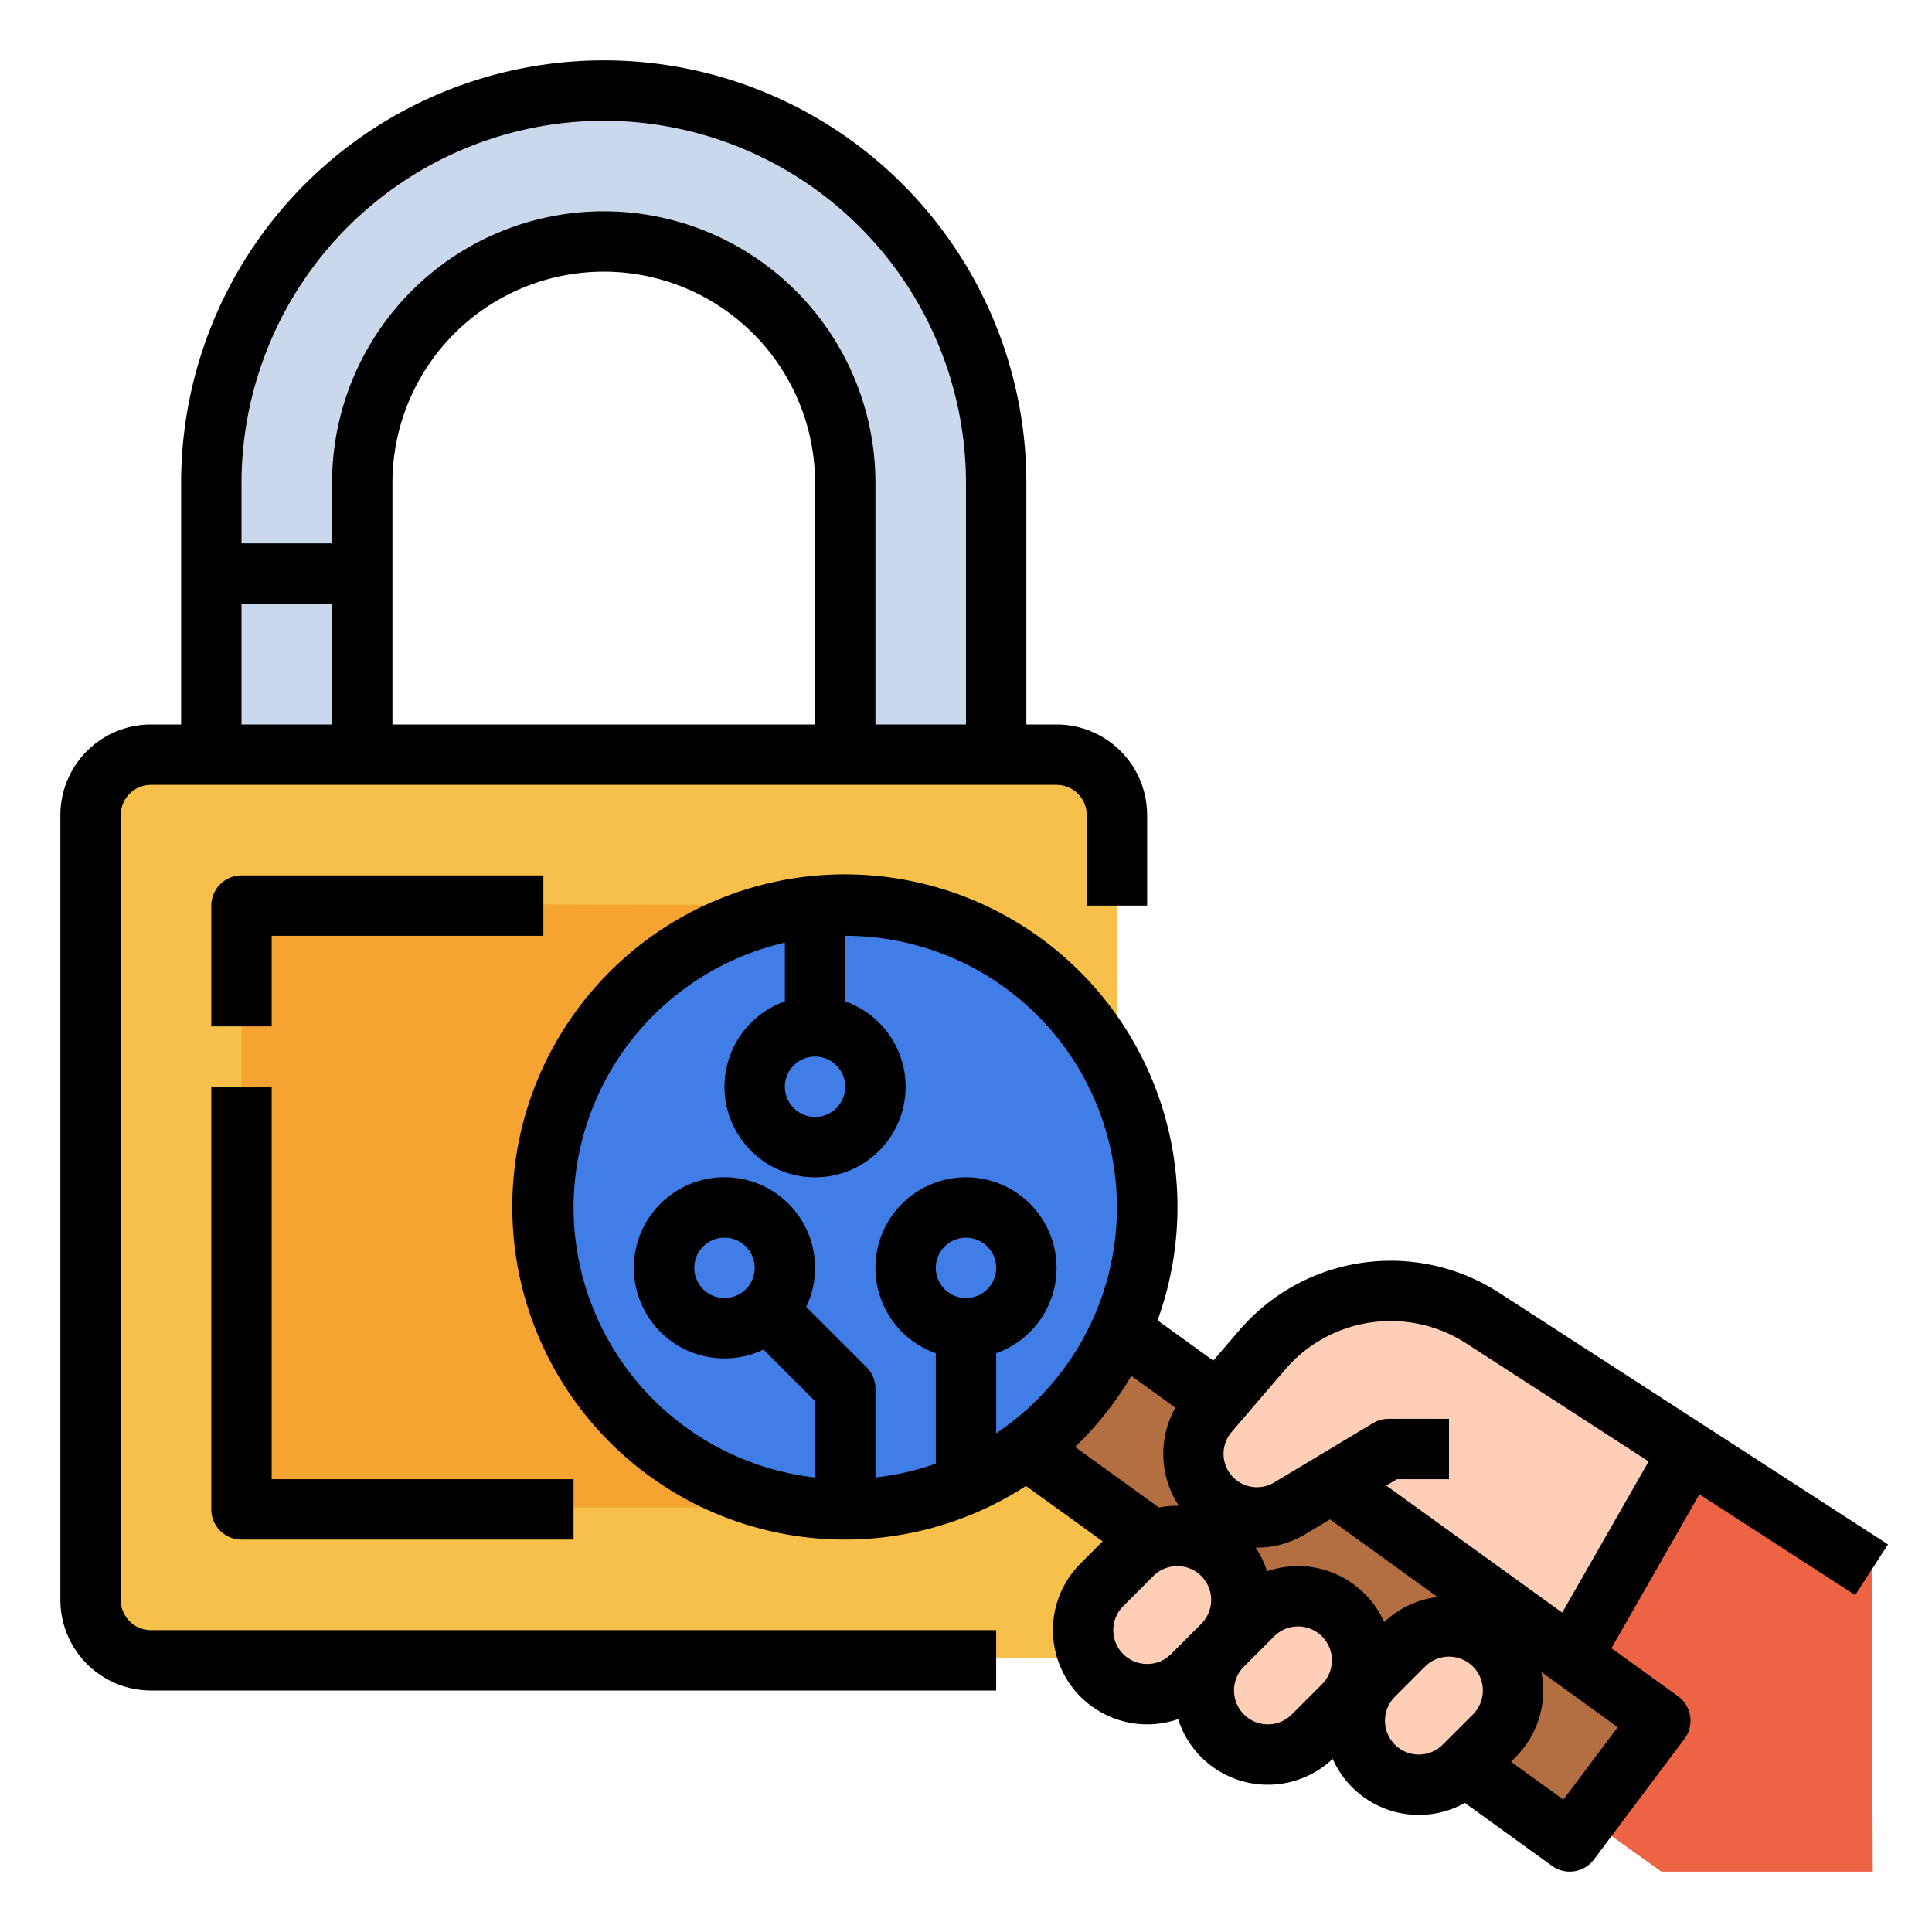
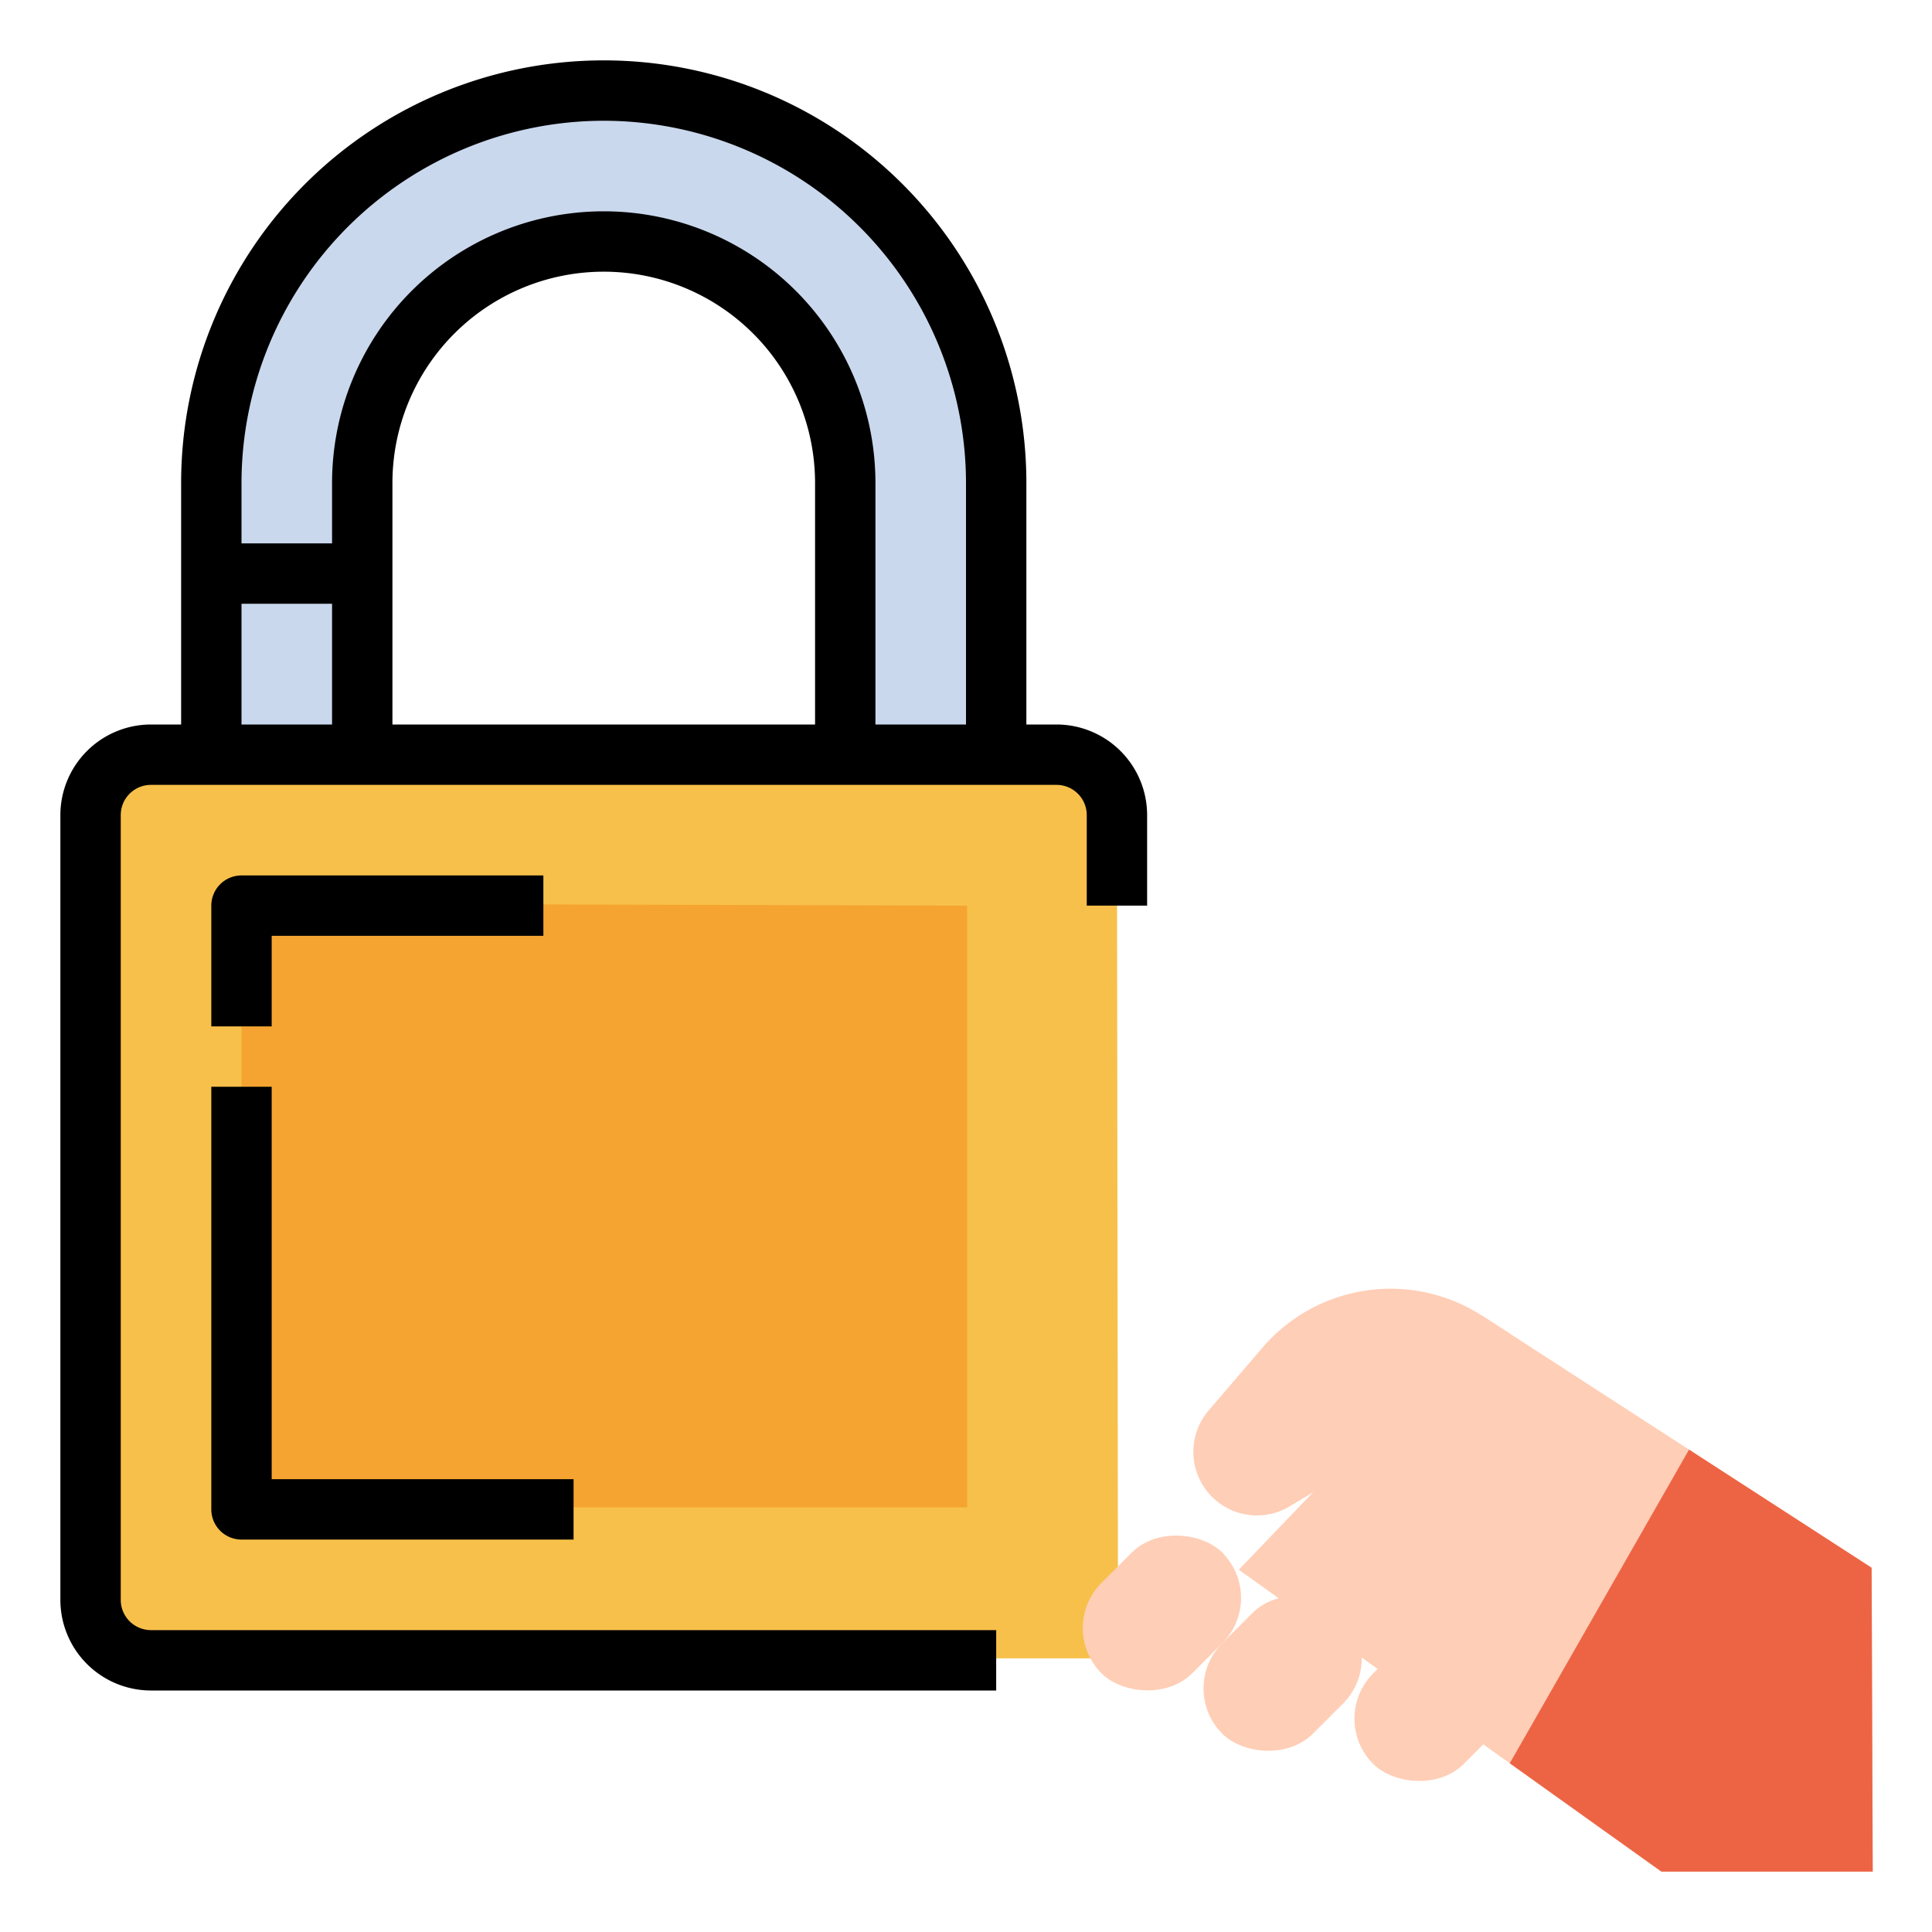
<svg xmlns="http://www.w3.org/2000/svg" id="filled_outline" height="512" viewBox="0 0 512 512" width="512" data-name="filled outline">
  <path d="m496.292 496h-56l-40.19-28.71-71.81-51.29 64.52-67.3 54.8 35.46 48.39 31.31z" fill="#ffceb6" />
  <path d="m496.292 496h-56l-40.19-28.71 47.51-83.13 48.39 31.31z" fill="#ed6445" />
  <path d="m296.292 439.471h-256.292a16 16 0 0 1 -16-16v-208a16 16 0 0 1 16-16h240a16 16 0 0 1 16 16z" fill="#f7c04a" />
  <path d="m256.292 399.471h-192.292v-160l192.292.529z" fill="#f5a431" />
-   <circle cx="224" cy="319.471" fill="#407de6" r="80" />
  <path d="m56 199.471v-72a104 104 0 0 1 104-104h0a104 104 0 0 1 104 104v72h-40v-72a64 64 0 0 0 -64-64h-0a64 64 0 0 0 -64 64v72z" fill="#cad8ed" />
-   <path d="m296 351.471 144 104-24 32-144-104z" fill="#b36f42" />
  <g fill="#ffceb6">
    <rect height="33.941" rx="16.971" transform="matrix(.707 -.707 .707 .707 -212.056 342.992)" width="45.255" x="285.373" y="410.5" />
    <rect height="33.941" rx="16.971" transform="matrix(.707 -.707 .707 .707 -213.997 370.306)" width="45.255" x="317.373" y="426.5" />
    <rect height="33.941" rx="16.971" transform="matrix(.707 -.707 .707 .707 -207.939 400.933)" width="45.255" x="357.373" y="434.5" />
    <path d="m400.292 353.542-7.484-4.842a44.713 44.713 0 0 0 -58.239 8.441l-14.258 16.634a16.858 16.858 0 0 0 -1.227 20.322 16.858 16.858 0 0 0 22.7 5.104l26.217-15.73h16z" />
  </g>
  <path d="m40 448h224v-16h-224a8.009 8.009 0 0 1 -8-8v-208a8.009 8.009 0 0 1 8-8h240a8.009 8.009 0 0 1 8 8v24h16v-24a24.027 24.027 0 0 0 -24-24h-8v-64a112 112 0 0 0 -224 0v64h-8a24.027 24.027 0 0 0 -24 24v208a24.027 24.027 0 0 0 24 24zm176-256h-112v-64a56 56 0 0 1 112 0zm-56-160a96.109 96.109 0 0 1 96 96v64h-24v-64a72 72 0 0 0 -144 0v16h-24v-16a96.109 96.109 0 0 1 96-96zm-96 128h24v32h-24z" />
  <path d="m56 288v112a8 8 0 0 0 8 8h88v-16h-80v-104z" />
  <path d="m144 232h-80a8 8 0 0 0 -8 8v32h16v-24h72z" />
-   <path d="m328.494 352.463-6.955 8.114-14.775-10.671a88.141 88.141 0 1 0 -34.872 43.884l20.324 14.679-5.874 5.874a24.981 24.981 0 0 0 25.878 41.245 24.952 24.952 0 0 0 40.956 10.527 24.973 24.973 0 0 0 35.025 11.676l23.115 16.694a7.998 7.998 0 0 0 11.084-1.686l24-32a8 8 0 0 0 -1.717-11.285l-17.63-12.733 23.306-40.785 41.295 26.72 8.691-13.433-103.191-66.771a52.899 52.899 0 0 0 -68.66 9.951zm23.973 50.186 28.482 20.571a24.753 24.753 0 0 0 -14.125 6.665 24.994 24.994 0 0 0 -31.044-13.473 24.772 24.772 0 0 0 -3.012-6.276 24.775 24.775 0 0 0 13.132-3.546zm-128.467-114.649a8 8 0 1 1 -8-8 8.009 8.009 0 0 1 8 8zm-72 32a72.111 72.111 0 0 1 56-70.186v15.562a24 24 0 1 0 16 0v-17.376a71.978 71.978 0 0 1 39.999 131.833l0-21.209a24 24 0 1 0 -16-0l-.001 29.248a71.415 71.415 0 0 1 -15.999 3.673v-23.545a8 8 0 0 0 -2.343-5.657l-16.002-16.003a24.01 24.01 0 1 0 -11.314 11.314l13.659 13.659v20.231a72.095 72.095 0 0 1 -64-71.545zm96 16a8 8 0 1 1 8 8 8.009 8.009 0 0 1 -8-8zm-56 8a8 8 0 1 1 8-8 8.009 8.009 0 0 1 -8 8zm107.817 20.625 11.672 8.43a24.95 24.95 0 0 0 .924 25.985c-.138-.002-.275-.01-.413-.01a25.216 25.216 0 0 0 -4.872.473l-22.22-16.048a88.592 88.592 0 0 0 14.909-18.83zm4.183 76.346a8.971 8.971 0 0 1 -6.343-15.314l8-8a8.97 8.97 0 1 1 12.686 12.687l-8 8a8.91 8.91 0 0 1 -6.343 2.627zm38.343 13.373a8.97 8.97 0 0 1 -12.686-12.687l8-8a8.97 8.97 0 1 1 12.686 12.687zm27.314 8a8.98 8.98 0 0 1 0-12.687l8-8a8.97 8.97 0 1 1 12.686 12.687l-8 8a8.97 8.97 0 0 1 -12.686 0zm44.657 14.571-13.886-10.029 1.229-1.229a24.965 24.965 0 0 0 6.817-22.557l20.239 14.617zm-.306-49.554-46.615-33.667 2.823-1.694h13.784v-16h-16a7.999 7.999 0 0 0 -4.116 1.14l-26.217 15.73a8.858 8.858 0 0 1 -11.282-13.36l14.258-16.634a36.841 36.841 0 0 1 47.82-6.931l48.442 31.345z" />
</svg>